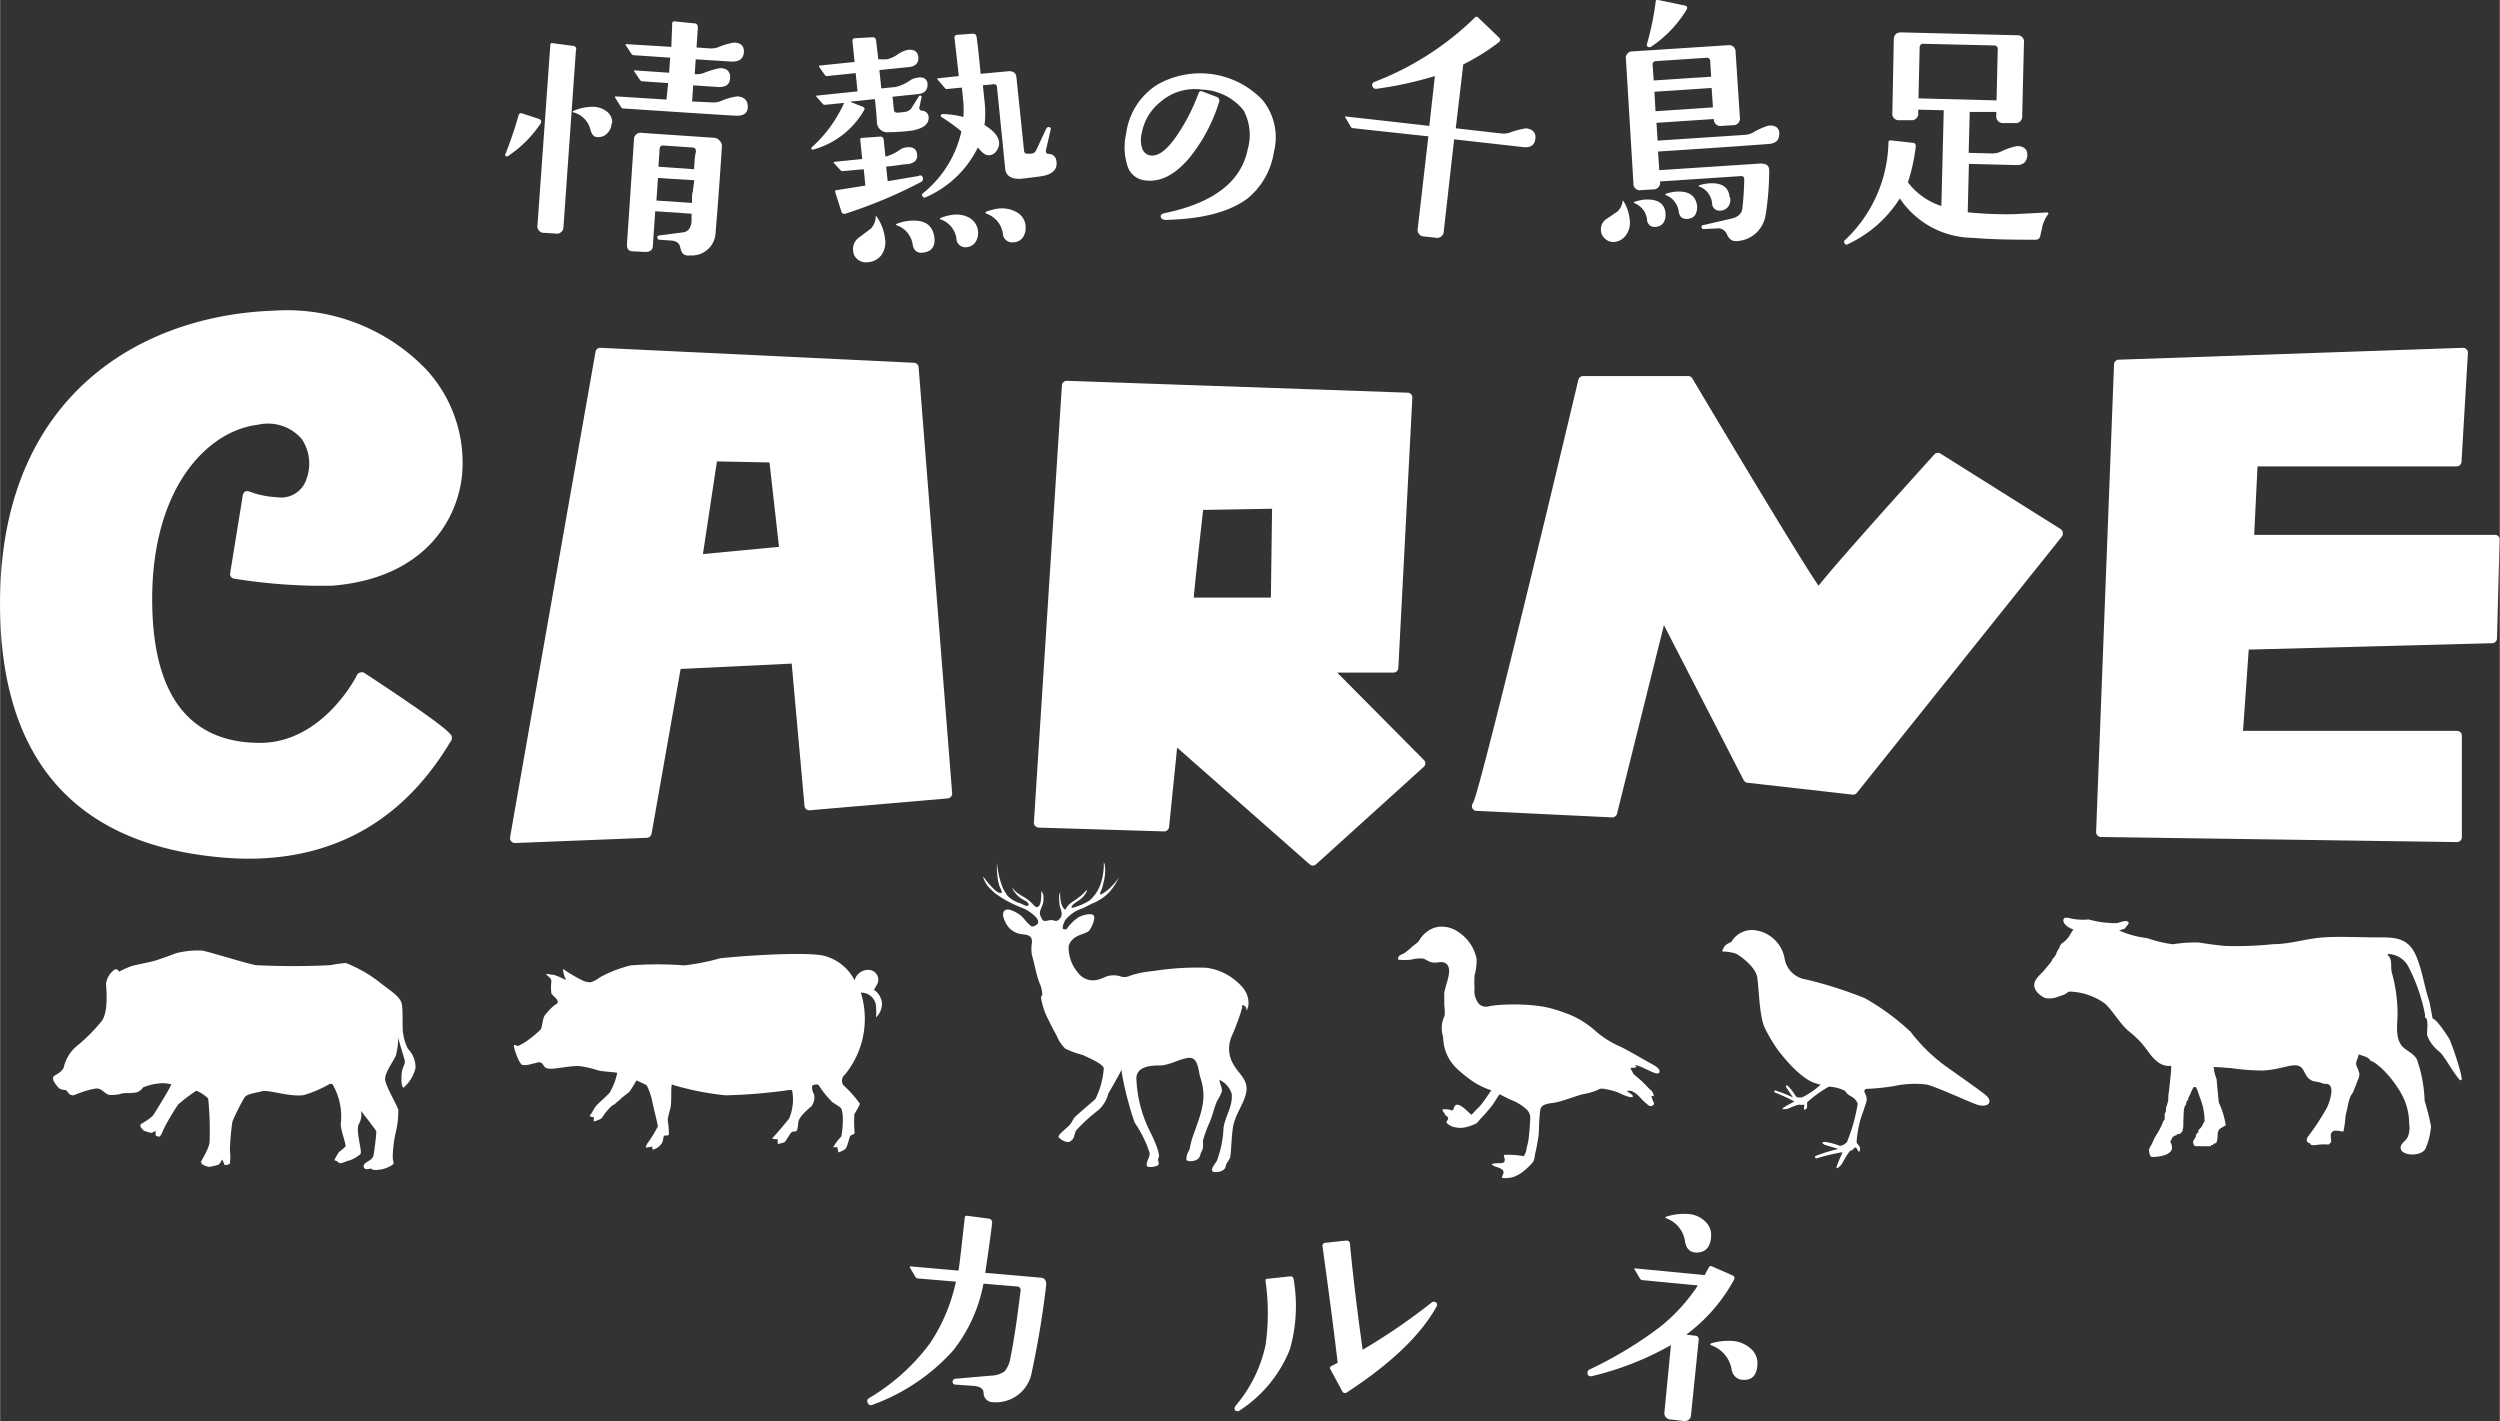
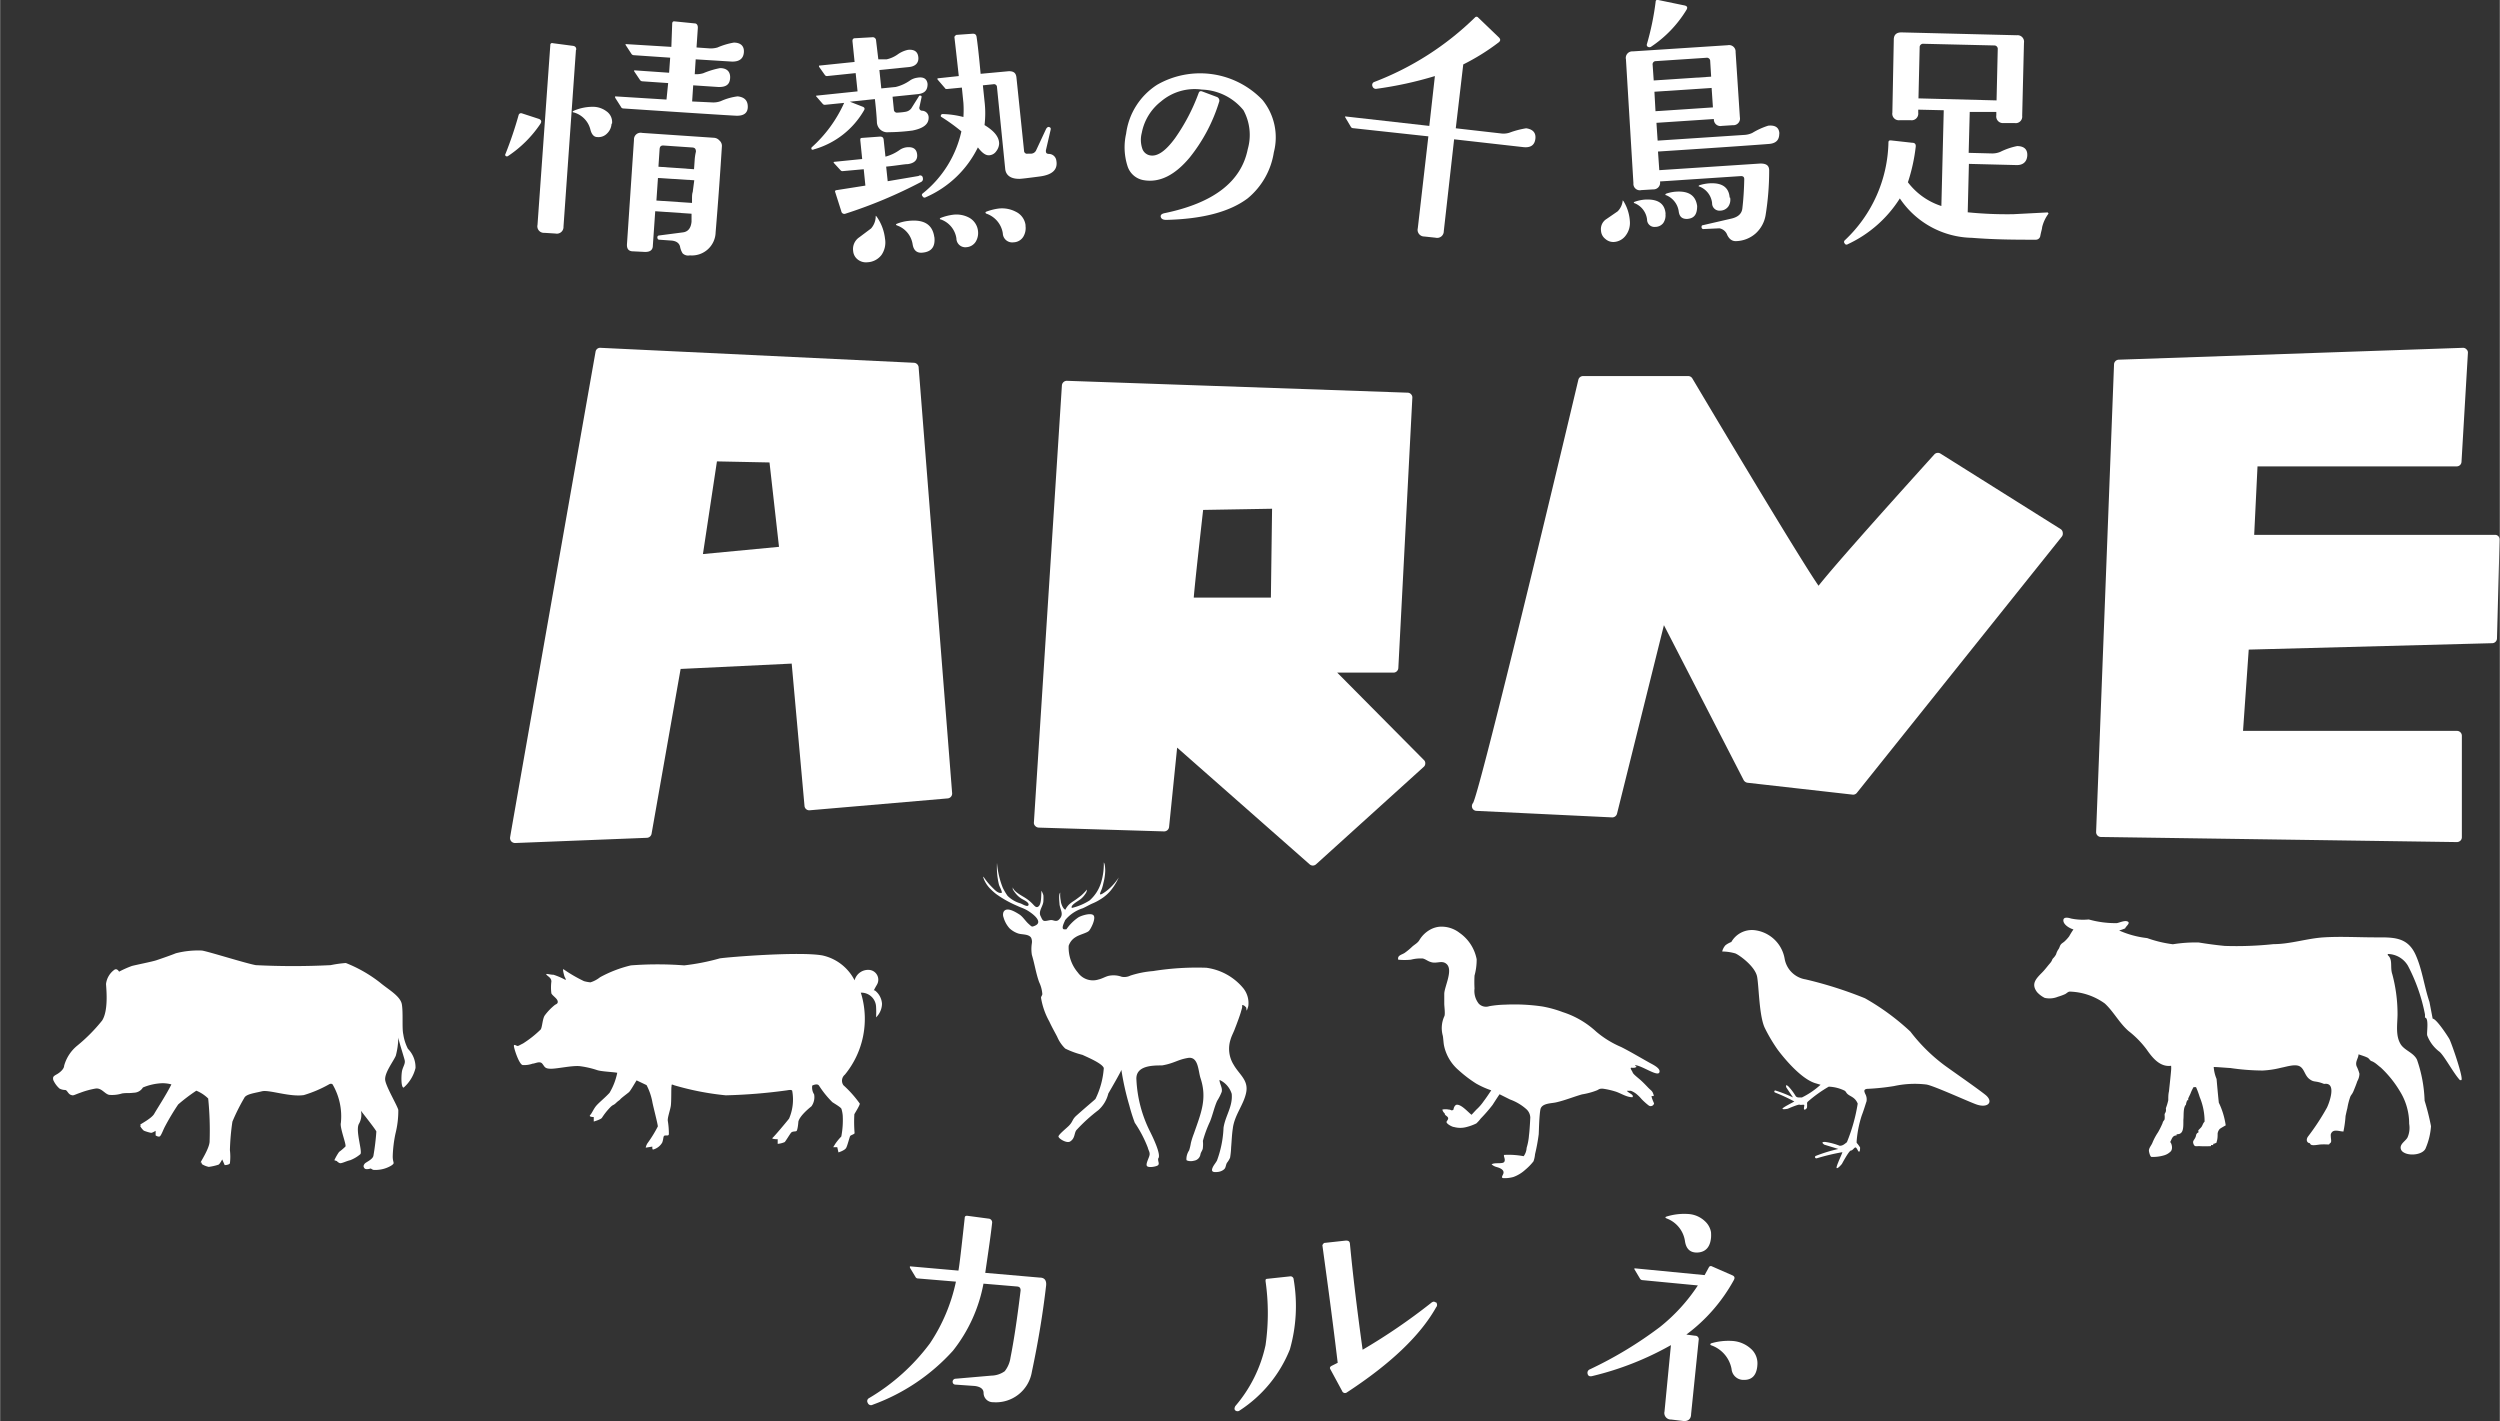
<svg xmlns="http://www.w3.org/2000/svg" width="74.31mm" height="42.24mm" viewBox="0 0 210.64 119.75">
  <rect x="0" y="0" width="210.64" height="119.75" fill="#333333" stroke="none" />
  <defs>
    <style>.cls-1,.cls-2{fill:#fff;}.cls-2{fill-rule:evenodd;}</style>
  </defs>
  <title>logo</title>
  <g id="レイヤー_2" data-name="レイヤー 2">
    <g id="レイヤー_2-2" data-name="レイヤー 2">
      <path class="cls-1" d="M88.14,108.32c-.26,2.26-.65,4.68-1.2,7.27a3.07,3.07,0,0,1-3.27,2.57.78.78,0,0,1-.8-.78c0-.35-.3-.54-.77-.59l-1.57-.11c-.18,0-.27-.1-.27-.26a.26.26,0,0,1,.27-.24l3-.26a2,2,0,0,0,1.12-.37,2.39,2.39,0,0,0,.49-1.16c.27-1.35.56-3.23.85-5.65,0-.2-.08-.31-.29-.33l-2.84-.24a12.89,12.89,0,0,1-2.57,5.65,16.86,16.86,0,0,1-6.76,4.55.29.29,0,0,1-.42-.15.28.28,0,0,1,.1-.4,17.42,17.42,0,0,0,5.14-4.62A14.88,14.88,0,0,0,80.54,108l-3.23-.27a.22.22,0,0,1-.18-.13l-.47-.78a.65.65,0,0,0,0-.11l4.09.36c.08-.39.25-1.87.53-4.44q0-.19.21-.18l1.8.24a.32.32,0,0,1,.3.36c-.11,1-.31,2.36-.58,4.21l4.6.4C88,107.66,88.18,107.89,88.14,108.32Z" />
      <path class="cls-1" d="M109,107.82a13.32,13.32,0,0,1-.32,5.89,11,11,0,0,1-4.22,5.14.29.29,0,0,1-.38,0c-.09-.08-.08-.2,0-.36a11.63,11.63,0,0,0,2.55-5.14,19,19,0,0,0,0-5.39c0-.13,0-.19.16-.2l1.87-.2A.27.27,0,0,1,109,107.82Zm12,1.92a.32.32,0,0,1,0,.43q-2,3.56-7.51,7.16a.26.26,0,0,1-.41-.12l-1-1.85c-.06-.11,0-.2.11-.26l.52-.26c-.53-4.44-1-7.75-1.29-9.91a.5.5,0,0,1,.15-.19l1.83-.2c.21,0,.32.06.34.26q.36,3.81,1.07,8.94a50.68,50.68,0,0,0,5.74-3.92C120.71,109.68,120.84,109.65,120.93,109.74Z" />
      <path class="cls-1" d="M146.09,107.87a14.24,14.24,0,0,1-4,4.59l.75.1a.29.29,0,0,1,.29.35l-.64,6.25c0,.43-.27.63-.68.58l-1-.12a.55.55,0,0,1-.56-.68l.54-5.59a25.45,25.45,0,0,1-6.6,2.6c-.24.07-.38,0-.42-.18a.31.31,0,0,1,.19-.38,33.39,33.39,0,0,0,5.92-3.58,15,15,0,0,0,3.18-3.49l-4.7-.45a.25.25,0,0,1-.18-.13l-.47-.79c0-.06,0-.08.05-.07l5.87.57.36-.66a.18.18,0,0,1,.25-.08l1.71.75C146.15,107.54,146.2,107.67,146.09,107.87Zm-1.92-4a3.09,3.09,0,0,1,0,.43c-.08.82-.48,1.23-1.19,1.25-.56,0-.89-.29-1-.92a2.41,2.41,0,0,0-1.54-1.95c-.16-.07-.14-.13,0-.17a5,5,0,0,1,1.8-.21,2.23,2.23,0,0,1,1.44.63A1.63,1.63,0,0,1,144.17,103.84Zm3.9,11.24c-.08.81-.47,1.19-1.17,1.17a1,1,0,0,1-1-.92,2.62,2.62,0,0,0-1.73-2,.09.09,0,0,1-.06-.08.13.13,0,0,1,.1-.09A5.12,5.12,0,0,1,146,113a2.56,2.56,0,0,1,1.5.63A1.64,1.64,0,0,1,148.07,115.08Z" />
      <path class="cls-2" d="M82.89,73.92a5.67,5.67,0,0,0,.73.88c.18.18.49.53.79.43,0-.2-.19-.49-.25-.7A6.32,6.32,0,0,1,84,72.71s0,0,0,0a7.15,7.15,0,0,0,.48,2.08,4.92,4.92,0,0,0,.41.7,2.54,2.54,0,0,0,1.1.64c.14.05.62.36.67.12s-.51-.45-.64-.55a1.9,1.9,0,0,1-.42-.38,2.71,2.71,0,0,1-.27-.38c0-.11,0-.16,0-.21,0,.35.71.72,1,.9a3.44,3.44,0,0,1,.72.59c.16.17.3.33.49.12s.19-.81.2-1.28a1.36,1.36,0,0,1,.17.39,3.54,3.54,0,0,1,0,.46c0,.45-.46.86-.23,1.3.07.13.12.32.26.38s.46-.06.64-.06.38.16.6,0c.5-.45.18-.77.09-1.31,0-.18-.11-.85.06-1,0,0,0,0,0,0a2.48,2.48,0,0,0,.05.71c0,.19.18.66.38.73v0h0a1.55,1.55,0,0,1,.38-.5,2.8,2.8,0,0,1,.35-.25c.22-.15.42-.3.62-.46a4.3,4.3,0,0,0,.47-.49.63.63,0,0,1-.14.37,1.84,1.84,0,0,1-.42.46c-.13.11-.87.49-.71.72a4.92,4.92,0,0,0,1.49-.63,3.28,3.28,0,0,0,1-1.61,5.34,5.34,0,0,0,.2-1.59c.11.11.12.57.12.72a4.5,4.5,0,0,1-.15,1,3.92,3.92,0,0,1-.13.49c-.11.3-.34.66.11.38a3.88,3.88,0,0,0,.6-.47,4.72,4.72,0,0,0,.71-.86,4.68,4.68,0,0,1-.5.87,3.47,3.47,0,0,1-1.09,1,4.05,4.05,0,0,1-.62.32c-.28.12-.55.29-.83.41a3.15,3.15,0,0,0-1.48,1c0,.06-.46.84,0,.77l.11,0v0a3.81,3.81,0,0,1,1-1c.21-.14,1.08-.43,1.29-.17s-.22,1.12-.39,1.3-.81.32-1.11.52a1.34,1.34,0,0,0-.6.74,3.25,3.25,0,0,0,.78,2.26,1.55,1.55,0,0,0,1.73.58c.28-.06.54-.22.82-.3a2,2,0,0,1,1.14.07,1.15,1.15,0,0,0,.73-.1,8.29,8.29,0,0,1,1.91-.38,23.31,23.31,0,0,1,4.49-.28,4.87,4.87,0,0,1,3.11,1.72,2,2,0,0,1,.43,1.49,2,2,0,0,1-.14.41L105,84.9l-.12-.12a.39.39,0,0,0-.22-.09s0,.13,0,.18-.08.3-.12.45c-.11.36-.24.7-.37,1.05l-.12.31c-.1.29-.27.58-.36.89a2.54,2.54,0,0,0,.25,2.15c.47.83,1.26,1.29,1.06,2.33s-1,1.92-1.13,3.06c-.08.52-.09,1-.14,1.57a6.4,6.4,0,0,1-.09.88,2,2,0,0,1-.27.44c-.07.14-.08.27-.14.41s-.3.3-.57.34c-.47.06-.69,0-.43-.48.1-.17.22-.31.31-.48a9,9,0,0,0,.55-2.76c.15-1,.79-1.79.69-2.85A1.9,1.9,0,0,0,102.75,91c0,.32.26.64.19,1a4.29,4.29,0,0,1-.39.77c-.25.56-.37,1.17-.6,1.74a9.91,9.91,0,0,0-.6,1.63,2.73,2.73,0,0,1,0,.57c0,.21-.18.37-.21.59a.64.64,0,0,1-.54.51,1,1,0,0,1-.54,0c-.12-.07-.08,0-.1-.13a1.35,1.35,0,0,1,.23-.74,4.18,4.18,0,0,0,.15-.63,6.46,6.46,0,0,1,.25-.78c.59-1.7,1.14-2.93.56-4.68h0c-.2-.61-.17-1.85-1.06-1.7s-1.14.45-2.18.63c-.78,0-2.26,0-2.16,1.22a10.82,10.82,0,0,0,1.14,4.34c.17.34,1,2,.69,2.29l0,0v0h0a.36.36,0,0,0,0,.11h0c0,.15.11.32,0,.44s-.8.25-.94.08.19-.71.22-.95-.1-.37-.15-.6a10.31,10.31,0,0,0-1.1-2.1,14.56,14.56,0,0,1-.46-1.46,22.89,22.89,0,0,1-.67-3c0,.11-1,1.83-1.1,2a2.73,2.73,0,0,1-.84,1.4,14,14,0,0,0-1.8,1.63c-.26.24-.12.71-.56,1-.29.21-1-.24-1-.41s.75-.76.9-.93c.32-.33.25-.5.6-.82,1-.89,1.57-1.35,1.62-1.42A7,7,0,0,0,93,90c-.14-.39-1.29-.87-1.8-1.11a7.17,7.17,0,0,1-1.45-.53,3,3,0,0,1-.68-1c-.22-.42-.46-.84-.66-1.28a6.11,6.11,0,0,1-.7-2c0-.12.11-.2.11-.32a2.82,2.82,0,0,0-.27-1c-.27-.75-.38-1.54-.61-2.29a3.12,3.12,0,0,1,0-1,.83.83,0,0,0-.06-.44c-.2-.34-.79-.26-1.1-.37a2,2,0,0,1-.72-.43,2.29,2.29,0,0,1-.51-.93.63.63,0,0,1,0-.45c.25-.48,1,0,1.31.19s.52.56.8.81.26.27.51.17c.78-.31-.13-1-.53-1.25s-.62-.28-.92-.43a9.23,9.23,0,0,1-1.79-1,4.83,4.83,0,0,1-.42-.37,2.51,2.51,0,0,1-.52-.68,1.51,1.51,0,0,1-.16-.42Z" />
      <path class="cls-1" d="M45.52,10.44a9.86,9.86,0,0,1-2.71,2.7.18.18,0,0,1-.22,0,.16.16,0,0,1,0-.19,32.37,32.37,0,0,0,1.1-3.26.21.21,0,0,1,.27-.14l1.44.47C45.6,10.1,45.65,10.24,45.52,10.44Zm3-6.24L47.47,19.1a.56.56,0,0,1-.67.58l-.94-.06a.55.55,0,0,1-.58-.67L46.36,3.79a.15.15,0,0,1,.21-.15l1.67.22C48.46,3.88,48.56,4,48.54,4.2Zm3,6.22a1.23,1.23,0,0,1-.37.82,1,1,0,0,1-.83.31c-.29,0-.48-.23-.58-.62a2,2,0,0,0-1.42-1.46c-.11,0-.1-.08,0-.13A4,4,0,0,1,50,9a1.89,1.89,0,0,1,1.08.37A1.1,1.1,0,0,1,51.56,10.42ZM63,9c0,.53-.35.78-1,.75s-3.62-.22-9.49-.61A.22.22,0,0,1,52.31,9l-.49-.77c0-.08,0-.11,0-.11l4.33.27L56.29,7l-2.2-.15a.27.27,0,0,1-.18-.12L53.42,6a.25.25,0,0,1,0-.07s0,0,.07,0l2.88.2.09-1.27-3.08-.21a.24.24,0,0,1-.19-.12l-.49-.75s0-.05,0-.06,0,0,.09,0l3.77.23L56.63,2c0-.14.07-.21.18-.2l1.7.17c.2,0,.29.16.28.39L58.68,4l1,.07A2,2,0,0,0,60.45,4a6,6,0,0,1,1.37-.41c.6,0,.89.31.85.82s-.35.79-1,.78L58.61,5l-.08,1.25h0a2,2,0,0,0,.72-.08,7,7,0,0,1,1.41-.43c.61,0,.89.33.85.86s-.35.75-1,.73l-2.11-.14-.09,1.36L60,8.63a1.78,1.78,0,0,0,.73-.11,5,5,0,0,1,1.41-.4C62.7,8.18,63,8.45,63,9ZM60.82,12.3c-.13,2.09-.3,4.52-.53,7.27a2,2,0,0,1-2.17,1.95.67.67,0,0,1-.61-.17,1.58,1.58,0,0,1-.22-.58c-.08-.3-.33-.47-.75-.5l-1-.07c-.1,0-.15-.07-.16-.18s.06-.18.17-.18l2-.26c.42-.06.66-.36.71-.9l0-.67-3.06-.21L55,20.69q0,.55-.66.54l-1-.05c-.38,0-.55-.21-.52-.62l.59-8.78a.56.56,0,0,1,.69-.58l6.05.41a.65.65,0,0,1,.45.22A.6.6,0,0,1,60.82,12.3Zm-2.19.48c0-.22-.08-.33-.28-.35l-2.48-.17c-.19,0-.28.09-.3.29l-.1,1.5,3,.21.05-.71A4.09,4.09,0,0,1,58.63,12.78Zm-.14,2.41L55.43,15l-.13,1.9,3,.2s0-.16,0-.34,0-.42.06-.58Z" />
      <path class="cls-1" d="M78.15,7.08c0,.5-.22.78-.8.85l-2.15.22.11,1.09a.26.26,0,0,0,.31.25,5.26,5.26,0,0,0,.67-.07.76.76,0,0,0,.49-.29l.63-1a.11.11,0,0,1,.17-.06c.06,0,.08.07.06.14L77.47,9a.24.24,0,0,0,.23.33.57.57,0,0,1,.54.59c0,.53-.41.89-1.36,1.08a16.44,16.44,0,0,1-2,.14.88.88,0,0,1-1-.9c0,.2,0-.43-.17-1.89l-2.11.22L72.7,9c.14.06.17.15.11.27a7.1,7.1,0,0,1-4.25,3.32.16.16,0,0,1-.18,0,.17.17,0,0,1,0-.17,11.16,11.16,0,0,0,2.74-3.75l-1.59.16a.23.23,0,0,1-.2-.06l-.54-.62q-.08-.08,0-.09l3.46-.36-.16-1.54-2.41.25a.21.21,0,0,1-.17-.07L69,5.62s0-.08,0-.09l3-.31-.18-1.76c0-.16.06-.24.24-.24l1.42-.08a.28.28,0,0,1,.33.27L74,5,74.7,5a2.56,2.56,0,0,0,.91-.4,2.33,2.33,0,0,1,.89-.4c.53-.05.82.15.87.61s-.21.78-.78.84l-2.5.25.16,1.55,1.21-.12a3.52,3.52,0,0,0,1.24-.57,1.43,1.43,0,0,1,.57-.21C77.81,6.45,78.1,6.64,78.15,7.08ZM77.75,15a.28.28,0,0,1-.16.34A40,40,0,0,1,71.25,18a.26.26,0,0,1-.37-.2l-.51-1.6c-.05-.1,0-.17.13-.18l2.41-.38-.14-1.38L71,14.42a.2.2,0,0,1-.18-.07l-.56-.61c-.06-.06,0-.09,0-.1l2.38-.24-.16-1.59c0-.12,0-.18.15-.19l1.51-.11c.19,0,.29.07.31.27l.15,1.42h0a3.66,3.66,0,0,0,1.22-.58,1.32,1.32,0,0,1,.58-.21c.53-.05.82.14.87.6s-.21.74-.79.82c-.28,0-.89.12-1.82.21l.13,1.23,2.6-.44A.22.22,0,0,1,77.75,15Zm-3.18,5.15a1.85,1.85,0,0,1-.3,1.33,1.57,1.57,0,0,1-1.18.62,1.12,1.12,0,0,1-.81-.22,1,1,0,0,1-.4-.72A1.19,1.19,0,0,1,72.39,20l1-.75a1.57,1.57,0,0,0,.39-1c0-.05,0-.07,0-.07s0,0,.07.06A4,4,0,0,1,74.57,20.17Zm4.15-.2c.1.82-.22,1.27-1,1.34-.47.05-.75-.19-.83-.71A2,2,0,0,0,75.58,19q-.18-.08,0-.15a3.58,3.58,0,0,1,1-.24C77.88,18.48,78.58,18.94,78.72,20ZM89,13.53c.14.76-.33,1.2-1.39,1.34s-1.65.21-1.75.2c-.72,0-1.12-.31-1.17-.85L84,7.35a.25.25,0,0,0-.31-.25l-.88.09.14,1.35a8.48,8.48,0,0,1,0,2c.82.5,1.23,1,1.23,1.57a1.12,1.12,0,0,1-.24.63.77.77,0,0,1-.55.34c-.31.05-.63-.17-1-.66A8.8,8.8,0,0,1,78,16.62a.18.18,0,0,1-.27-.08.22.22,0,0,1-.06-.1.16.16,0,0,1,.07-.14A9.23,9.23,0,0,0,81,11.07a15.81,15.81,0,0,0-1.71-1.23.11.11,0,0,1,0-.15.12.12,0,0,1,.12-.08,7.7,7.7,0,0,1,1.76.25,9,9,0,0,0,0-1.19l-.13-1.29L79.8,7.5c-.09,0-.15,0-.18-.07L79,6.71c-.05-.07,0-.11,0-.11l1.78-.19c-.11-1-.23-2.09-.37-3.3a.42.42,0,0,1,.16-.17l1.4-.1c.17,0,.28.07.31.27.08.53.2,1.57.34,3.11L85,6c.39,0,.6.13.64.54l.64,6.16a.25.25,0,0,0,.31.25l.28,0a.49.49,0,0,0,.44-.31l.83-1.78c.08-.13.17-.19.27-.15s.14.09.11.23l-.4,1.73c0,.17,0,.28.24.3A.64.64,0,0,1,89,13.53ZM82.4,19.47a1.41,1.41,0,0,1-.2.91,1,1,0,0,1-.77.45.75.75,0,0,1-.85-.74,2,2,0,0,0-1.32-1.6c-.1,0-.1-.09,0-.13a4.42,4.42,0,0,1,1-.26,2.28,2.28,0,0,1,1.37.23A1.45,1.45,0,0,1,82.4,19.47Zm4-.46a1.41,1.41,0,0,1-.19.95,1,1,0,0,1-.82.46.79.79,0,0,1-.9-.76A2.08,2.08,0,0,0,83.09,18c-.09-.07-.07-.12,0-.16a4.73,4.73,0,0,1,1-.26,2.5,2.5,0,0,1,1.49.26A1.46,1.46,0,0,1,86.41,19Z" />
      <path class="cls-1" d="M107.33,12.83a6.26,6.26,0,0,1-2.2,3.88q-2.26,1.71-6.87,1.82c-.27,0-.42-.09-.46-.25s.08-.27.33-.32q6.18-1.28,7-5.39a4.35,4.35,0,0,0-.36-3.28,4.7,4.7,0,0,0-3.5-1.74,4.38,4.38,0,0,0-3.45,1A4.39,4.39,0,0,0,96.2,11.2a2.31,2.31,0,0,0,.06,1.37.85.85,0,0,0,.68.53c.61.09,1.29-.4,2.06-1.45a16.36,16.36,0,0,0,2-3.83c.06-.14.16-.17.33-.1l1.17.44a.33.33,0,0,1,.21.45,14.08,14.08,0,0,1-2.47,4.66q-1.86,2.23-3.83,1.92A1.72,1.72,0,0,1,95,14a5.19,5.19,0,0,1-.12-2.73,5.77,5.77,0,0,1,2.62-4.13,7.28,7.28,0,0,1,8.87,1.28A5,5,0,0,1,107.33,12.83Z" />
      <path class="cls-1" d="M129.37,11.68c-.06.55-.4.78-1,.72l-5.85-.66-.87,7.74a.56.56,0,0,1-.7.55l-.94-.1a.56.56,0,0,1-.55-.7l.89-7.74L114,10.8a.22.22,0,0,1-.19-.13l-.47-.79,0-.06a.1.1,0,0,1,.09,0l7,.79.47-4.2A31.47,31.47,0,0,1,116,7.48a.3.3,0,0,1-.36-.21.27.27,0,0,1,.17-.37,24.78,24.78,0,0,0,8.47-5.43.17.17,0,0,1,.26,0l1.75,1.68c.15.15.15.28,0,.41a18.54,18.54,0,0,1-3,1.87l-.63,5.38,3.77.43a1.69,1.69,0,0,0,.73-.05,7.44,7.44,0,0,1,1.43-.38C129.15,10.89,129.42,11.18,129.37,11.68Z" />
      <path class="cls-1" d="M137.33,18.64a1.74,1.74,0,0,1-.33,1.18,1.33,1.33,0,0,1-1,.57,1,1,0,0,1-.74-.26.93.93,0,0,1-.36-.68,1,1,0,0,1,.47-1l.93-.64a1.49,1.49,0,0,0,.42-.85c0-.09,0-.09.08,0A3.68,3.68,0,0,1,137.33,18.64Zm3-.61a1.13,1.13,0,0,1-.19.77.85.85,0,0,1-.67.32.62.62,0,0,1-.69-.62,1.69,1.69,0,0,0-1.06-1.38c-.08,0-.07-.08,0-.11a3.36,3.36,0,0,1,.86-.19C139.69,16.75,140.27,17.15,140.34,18Zm9.59-6.78c0,.53-.25.83-.87.88s-3.63.27-9.35.64l.11,1.57,8.52-.56c.51,0,.75.17.74.62a23.74,23.74,0,0,1-.3,3.72,2.67,2.67,0,0,1-.85,1.56,2.59,2.59,0,0,1-1.67.64c-.29,0-.53-.15-.71-.51a.87.87,0,0,0-.66-.57l-1.31.06a.16.16,0,0,1-.2-.14c0-.11,0-.17.14-.19l2.38-.55c.56-.13.87-.41.92-.86.08-.67.14-1.49.16-2.46,0-.18-.09-.27-.3-.26l-6.8.45v0a.56.56,0,0,1-.58.67l-1,.06a.54.54,0,0,1-.66-.58L137,5a.55.55,0,0,1,.58-.67l8-.52a.55.55,0,0,1,.66.58l.36,5.49a.56.56,0,0,1-.6.67l-.93.06a.55.55,0,0,1-.66-.58v0l-4.84.32.1,1.5,7.28-.48a1.8,1.8,0,0,0,.7-.17,6.15,6.15,0,0,1,1.34-.61Q149.89,10.5,149.93,11.25ZM142.1.83a9.92,9.92,0,0,1-3,3.12.26.26,0,0,1-.24,0,.18.18,0,0,1-.1-.21,22.93,22.93,0,0,0,.74-3.57c0-.15.09-.21.22-.17l2.22.46C142.16.51,142.22.63,142.1.83Zm2.12,6.58-4.82.32.09,1.64,4.84-.32Zm-.12-2.26a.28.28,0,0,0-.34-.28l-4.23.28a.27.27,0,0,0-.28.32l.09,1.31,4.84-.32ZM143,17.36c0,.69-.23,1.05-.86,1.09-.4,0-.63-.18-.69-.62a1.73,1.73,0,0,0-1.06-1.38c-.09,0-.09-.08,0-.13a3.15,3.15,0,0,1,.83-.17C142.3,16.08,142.88,16.48,143,17.36Zm2.78-.71a1,1,0,0,1-.16.76.86.86,0,0,1-.67.34.62.62,0,0,1-.69-.63,1.68,1.68,0,0,0-1.07-1.4c-.09,0-.08-.07,0-.11a3.57,3.57,0,0,1,.83-.16C145.1,15.38,145.67,15.78,145.74,16.65Z" />
      <path class="cls-1" d="M172.61,18a3.14,3.14,0,0,0-.54,1.15c0,.12-.08.35-.15.71a.38.38,0,0,1-.38.34c-1.58,0-3.38,0-5.39-.16a7.48,7.48,0,0,1-6.07-3.32,10.34,10.34,0,0,1-4.39,3.86.17.17,0,0,1-.26-.07.18.18,0,0,1,0-.25A11.63,11.63,0,0,0,159.12,12c0-.13.07-.18.2-.17l1.8.2q.33,0,.3.33a15,15,0,0,1-.66,3,5.76,5.76,0,0,0,2.82,2l.2-8.07-2.15-.05v.27a.56.56,0,0,1-.64.62l-.93,0a.55.55,0,0,1-.61-.64l.12-6.15c0-.42.24-.62.67-.61l9.69.24a.55.55,0,0,1,.61.64l-.15,6.15a.55.55,0,0,1-.64.61l-.93,0a.56.56,0,0,1-.61-.65V9.43l-2.24,0-.09,3.45,1.95.05a1.75,1.75,0,0,0,.71-.13,5.76,5.76,0,0,1,1.42-.49c.59,0,.88.28.86.78s-.32.84-.92.82l-4-.1-.1,4.08a33.43,33.43,0,0,0,3.84.16l2.9-.15A.46.46,0,0,1,172.61,18Zm-4.38-9.54.1-4.3a.29.29,0,0,0-.31-.33l-5.94-.14a.29.29,0,0,0-.33.31l-.1,4.29Z" />
-       <path class="cls-1" d="M23.07,26.18C12.19,26.54.42,33,0,49.9-.31,63.44,5.84,71,18.3,72.22a26,26,0,0,0,2.61.14c7.26,0,12.92-3.2,16.81-9.49a4,4,0,0,1,.26-.41.47.47,0,0,0,.08-.34c0-.21-.1-.64-7.41-5.44a.43.43,0,0,0-.33,0,.4.4,0,0,0-.26.21c0,.06-2.87,5.71-8.16,5.71-6,0-9.09-4.07-9.09-12.11,0-9.37,4.63-14.19,8.92-14.7A3.76,3.76,0,0,1,25.42,37a3.73,3.73,0,0,1,.4,3.34,2.24,2.24,0,0,1-2.49,1.56A7.6,7.6,0,0,1,21,41.42a.43.43,0,0,0-.35,0,.47.47,0,0,0-.2.29l-1.07,6.59a.39.39,0,0,0,.33.46,47.34,47.34,0,0,0,6.73.6c.52,0,1,0,1.47,0,7.43-.56,10.53-5.12,11-9.22a11.59,11.59,0,0,0-3-9A16.27,16.27,0,0,0,23.07,26.18Z" />
      <path class="cls-1" d="M173.64,44.59,163.5,38.22a.41.41,0,0,0-.52.08c-5.42,6-8.69,9.71-9.75,11.06-1.34-1.93-6.91-11.2-10.64-17.48a.41.41,0,0,0-.36-.19h-8.84a.41.41,0,0,0-.4.31c-3.27,13.8-8.34,34.69-8.87,35.66a.42.42,0,0,0-.07.43.4.4,0,0,0,.36.24l11.44.55h0a.42.42,0,0,0,.4-.32l3.95-15.88,6.72,13.06a.45.45,0,0,0,.32.22l8.85,1a.4.4,0,0,0,.37-.15l17.27-21.59a.41.41,0,0,0,.08-.32A.4.4,0,0,0,173.64,44.59Z" />
      <path class="cls-1" d="M210.52,45.19a.38.38,0,0,0-.29-.12H189.94l.28-5.77H207a.4.4,0,0,0,.41-.38l.54-9.18a.35.35,0,0,0-.12-.3.38.38,0,0,0-.3-.13l-29,1a.41.41,0,0,0-.4.39l-1.51,39.4a.41.41,0,0,0,.41.43l30,.43h0a.45.45,0,0,0,.29-.12.4.4,0,0,0,.12-.29V62a.41.41,0,0,0-.41-.41H189l.48-6.85L210,54.2a.41.41,0,0,0,.4-.4l.22-8.31A.42.42,0,0,0,210.52,45.19Z" />
      <path class="cls-1" d="M112.67,56.68h4.75a.41.41,0,0,0,.4-.39L119,33.52a.38.38,0,0,0-.11-.3.39.39,0,0,0-.29-.13l-28.7-1a.42.42,0,0,0-.43.38L87.11,69.3a.36.36,0,0,0,.11.3.42.42,0,0,0,.29.14l10.57.32a.42.42,0,0,0,.42-.36L99.18,63l11.16,9.83a.43.43,0,0,0,.27.11.43.43,0,0,0,.28-.11l9.06-8.2a.37.37,0,0,0,.14-.29.36.36,0,0,0-.12-.3Zm-12.09-6.32c.11-1.37.57-5.4.79-7.39l5.81-.1-.1,7.49Z" />
      <path class="cls-1" d="M77,30.57,50.59,29.31a.39.39,0,0,0-.42.34c-.07.39-6.88,39-7.2,40.91a.43.43,0,0,0,.1.34.45.45,0,0,0,.31.14h0l11.12-.44a.42.42,0,0,0,.39-.33l2.45-13.9,9.36-.45,1.08,12a.4.4,0,0,0,.44.36l11.62-1a.41.41,0,0,0,.38-.44L77.4,31A.42.42,0,0,0,77,30.57ZM65.63,46.08l-6.41.61,1.18-7.81,4.43.09Z" />
      <path class="cls-2" d="M145.39,79.65a1.9,1.9,0,0,1,.49-.27,2,2,0,0,1,1.93-1,2.92,2.92,0,0,1,2.56,2.39,2.13,2.13,0,0,0,1.77,1.76,34,34,0,0,1,5,1.59,20.06,20.06,0,0,1,3.83,2.81,14.58,14.58,0,0,0,2.9,2.86c.7.51,2.68,1.88,3.41,2.46s.25,1.15-.71.83c-.58-.19-3.65-1.6-4.25-1.69a8.21,8.21,0,0,0-2.73.13,19.34,19.34,0,0,1-2.15.23c-.49,0-.34.26-.28.42a.94.94,0,0,1,.11.65c-.05.12-.2.66-.4,1.18a9.26,9.26,0,0,0-.43,2.17v.13a2.79,2.79,0,0,1,.29.39c0,.09,0,.34-.08.36s-.17-.29-.28-.35-.25.25-.41.25-.76,1.13-.76,1.13-.34.42-.44.35.46-1.2.48-1.34a18.45,18.45,0,0,0-2.17.52c-.16,0-.15-.11-.11-.19a12.91,12.91,0,0,1,1.94-.6l-1.18-.36s-.41-.26.09-.23a5.33,5.33,0,0,1,1.2.32c.24,0,.36-.1.61-.3a14.55,14.55,0,0,0,.91-3.25c-.27-.67-.8-.58-1-1a.6.6,0,0,1-.08-.08,3.3,3.3,0,0,0-1.36-.35,11.14,11.14,0,0,0-1.76,1.26.59.59,0,0,0-.07.1,2.63,2.63,0,0,1,0,.38c0,.09-.16.23-.23.19s0-.26,0-.36-.28,0-.39-.05-1,.34-1,.34-.43.09-.45,0,.89-.54,1-.61a14.45,14.45,0,0,0-1.64-.76c-.11-.08,0-.15,0-.18a10.84,10.84,0,0,1,1.53.6l-.56-.83s-.14-.37.17-.1a4.55,4.55,0,0,1,.61.81c.11.15.27.12.53.12a6.78,6.78,0,0,0,1.57-1.07l-.47-.14c-1.3-.42-2.82-2.38-3.14-2.81a13.65,13.65,0,0,1-1.1-1.86c-.46-1-.48-3.35-.63-4.26s-1.55-1.89-1.85-2a4.14,4.14,0,0,0-1.1-.16A1.19,1.19,0,0,1,145.39,79.65Z" />
      <path class="cls-2" d="M118.35,80.3a5.46,5.46,0,0,0,.64-.53c.2-.18.47-.31.61-.56a2.43,2.43,0,0,1,.9-.87,2,2,0,0,1,.82-.25,2.48,2.48,0,0,1,1.66.52,3.52,3.52,0,0,1,1.44,2.22,5,5,0,0,1-.18,1.38,9.94,9.94,0,0,0,0,1.09,1.72,1.72,0,0,0,.36,1.28.85.85,0,0,0,.88.21,8.57,8.57,0,0,1,1.34-.13,16.24,16.24,0,0,1,3.12.15,9.55,9.55,0,0,1,1.74.48,7.52,7.52,0,0,1,2.81,1.64,8.16,8.16,0,0,0,2.11,1.3c.81.41,1.59.88,2.38,1.32.22.13,1,.47.83.83s-1.53-.63-2.06-.62c.13.15.23.12,0,.21a1.08,1.08,0,0,1-.31,0c-.12.05.08.26.13.41s.47.46.69.66.42.41.62.62.32.25.4.46.12.28-.12.23c0,.14.07.31.21.63a.29.29,0,0,1-.46.17,5.22,5.22,0,0,1-.6-.54,3.26,3.26,0,0,0-.46-.45,1.82,1.82,0,0,0-.43-.24l-.34,0c.13.2.63.32.47.54-.54,0-1-.36-1.5-.5a6.48,6.48,0,0,0-1-.22c-.24,0-.24,0-.47.13a6,6,0,0,1-1.28.35c-.73.21-1.43.5-2.17.67-.41.1-1.24.06-1.34.61s-.12,1.69-.14,2.08a15.72,15.72,0,0,1-.31,1.68,2.38,2.38,0,0,1-.13.6,4.61,4.61,0,0,1-.69.71,3,3,0,0,1-1,.61,2.7,2.7,0,0,1-.8.1c-.24,0-.17-.13-.08-.31.21-.41-.35-.57-.51-.62a1.07,1.07,0,0,1-.45-.23c.24-.19.94,0,1.07-.22s-.12-.52,0-.58a6.85,6.85,0,0,1,1.63.11,1.28,1.28,0,0,0,.25-.7,4.85,4.85,0,0,0,.2-1.07c.05-.33.1-1.27.11-1.49a1,1,0,0,0-.34-.71,4.21,4.21,0,0,0-1.37-.81l-.88-.44c-.24.35-.48.73-.59.9a13.07,13.07,0,0,1-1,1.15,2.92,2.92,0,0,1-.37.41,4.2,4.2,0,0,1-.82.3,2,2,0,0,1-1.06,0c-.15,0-.71-.3-.62-.46s.24-.28,0-.46-.09-.14-.19-.25a.56.56,0,0,1-.17-.3,1.32,1.32,0,0,1,.53,0c.24,0,.21.15.41,0,0-.07.06-.32.23-.4.4-.09,1,.63,1.29.84,0,0,.38-.41.41-.44a4,4,0,0,0,.63-.73c.14-.17.43-.61.62-.89a7.24,7.24,0,0,1-1.27-.57,10.41,10.41,0,0,1-1.46-1.11,3.75,3.75,0,0,1-1.23-2c-.07-.29-.07-.61-.12-.91a2.41,2.41,0,0,1,.12-1.64c.1-.15,0-.86,0-1.06s0-.55,0-.83c0-.6.77-2,.2-2.52-.39-.36-.84,0-1.33-.17-.26-.07-.43-.24-.68-.3a3.27,3.27,0,0,0-1,.1,5.47,5.47,0,0,1-1.07,0C117.72,80.5,118.11,80.46,118.35,80.3Z" />
      <path class="cls-2" d="M43.6,88.14c.09,0,.15-.06.46-.21a9,9,0,0,0,1.49-1.18c.13-.19.15-.9.34-1.18a4.71,4.71,0,0,1,.87-.9c.12-.06.28-.12.21-.34s-.43-.43-.52-.62a3.84,3.84,0,0,1,0-1c0-.31-.28-.42-.41-.57s.28,0,.59,0a5.77,5.77,0,0,1,1,.43c.1,0-.06-.22-.09-.33s-.18-.63-.06-.56a12.08,12.08,0,0,0,1.72,1,3.31,3.31,0,0,0,.54.1,2.46,2.46,0,0,0,.81-.43,10.41,10.41,0,0,1,2.6-1,29.35,29.35,0,0,1,4.49,0,18.78,18.78,0,0,0,3-.59c.8-.12,6.72-.59,8.64-.25A4,4,0,0,1,72,82.61a1.18,1.18,0,0,1,1.22-.88A.83.83,0,0,1,73.87,83c-.4.68-.19.44-.19.44a1.54,1.54,0,0,1,.63,1.14,1.64,1.64,0,0,1-.5,1.15,7.62,7.62,0,0,0,0-.9,1.24,1.24,0,0,0-1.29-1.18h0a2.41,2.41,0,0,1,.08.25,7.42,7.42,0,0,1-1.42,6.66.66.66,0,0,0-.12.89A9.47,9.47,0,0,1,72.44,93c0,.14-.37.73-.46.89A11.4,11.4,0,0,0,72,95.48c0,.1-.31.16-.37.25s-.22.78-.34,1-.65.38-.65.38l-.1-.44-.34,0,.19-.31a4.93,4.93,0,0,1,.49-.59A7.37,7.37,0,0,0,71,94a2.63,2.63,0,0,0-.1-.53c0-.12-.43-.37-.77-.59A8.18,8.18,0,0,1,69,91.48c-.15-.22-.57,0-.57,0a1.08,1.08,0,0,0,.16.74,1.32,1.32,0,0,1-.22,1c-.12.1-1,.79-1.11,1.31,0,.09-.06.72-.16.78s-.34,0-.46.15-.44.69-.53.78a1.88,1.88,0,0,1-.59.15V96s-.58,0-.43-.12,1.14-1.3,1.39-1.62a4.07,4.07,0,0,0,.27-2.3c0-.16-.27-.11-.45-.08a45.64,45.64,0,0,1-5.15.42,23.41,23.41,0,0,1-4.36-.85c-.28-.13-.19,0-.22.12s0,1.27-.06,1.64-.29,1-.25,1.24a6.68,6.68,0,0,1,.09,1.09c0,.21-.18.12-.34.15s-.09.25-.22.59a1.26,1.26,0,0,1-.77.59c-.09,0-.06-.25-.06-.25l-.56.09a1,1,0,0,1,.19-.43,10.36,10.36,0,0,0,.83-1.36c0-.19-.4-1.71-.46-2.05a5.05,5.05,0,0,0-.49-1.43l-.84-.4c-.22.35-.52.89-.65,1s-.62.47-.72.59-.13.09-.36.31-.2.11-.43.31a5.45,5.45,0,0,0-.75.93c-.07.15-.7.33-.7.33l0-.38s-.46,0-.3-.17.28-.51.51-.78.73-.67,1.12-1.09A5.38,5.38,0,0,0,52,90.4c-.36-.07-1.3-.1-1.68-.22a7.73,7.73,0,0,0-1.49-.34c-.65-.06-1.86.22-2.41.22s-.53-.18-.74-.43-.6,0-.81,0a2.16,2.16,0,0,1-.84.12c-.31-.06-.74-1.42-.74-1.61S43.5,88.14,43.6,88.14Z" />
      <path class="cls-2" d="M4.77,90.53c.32-.18.62-.48.62-.72a3.33,3.33,0,0,1,1.11-1.7A14.07,14.07,0,0,0,8.59,86c.54-.84.36-2.6.33-3.08a1.73,1.73,0,0,1,.69-1.19c.24-.18.41.15.41.15a8.59,8.59,0,0,1,1.08-.48c.33-.09,1.7-.36,2.06-.48s1.31-.45,1.64-.59A7.53,7.53,0,0,1,17,80.1c.51.07,3.7,1.08,4.54,1.23a63,63,0,0,0,6.31,0,9.84,9.84,0,0,1,1.28-.18A11.56,11.56,0,0,1,32,82.79c.71.6,1.73,1.14,1.85,1.85s0,2,.12,2.52a3.93,3.93,0,0,0,.39,1.22A2.21,2.21,0,0,1,35,90a3.21,3.21,0,0,1-1,1.65c-.24,0-.21-1.14-.12-1.47s.27-.56.21-.83-.54-1.74-.54-1.94a6.27,6.27,0,0,1-.21,1.55c-.2.48-1,1.49-.89,2.09s1,2.09,1.1,2.48a7.89,7.89,0,0,1-.24,2,10.75,10.75,0,0,0-.23,1.91c0,.6.23.54-.12.78a2.59,2.59,0,0,1-1.53.36c-.24-.12-.18-.12-.18-.12s-.42.14-.54,0-.11-.24,0-.39.72-.36.75-.72a19.83,19.83,0,0,0,.24-2c-.06-.18-1.24-1.66-1.3-1.75a1.54,1.54,0,0,1-.16,1.09c-.34.55.34,2.43.1,2.58a3,3,0,0,1-.85.5c-.3.06-.74.3-.88.24a.65.65,0,0,1-.24-.17l-.21-.07a4.45,4.45,0,0,1,.4-.7,4.9,4.9,0,0,0,.53-.45c.12-.11-.49-1.6-.38-2A5.33,5.33,0,0,0,28,91.36c-.08,0-.05-.08-.26,0a10.38,10.38,0,0,1-2.15.92c-1.2.18-2.93-.47-3.53-.32s-1.34.23-1.49.56a16.39,16.39,0,0,0-1,2,19.52,19.52,0,0,0-.21,2.4,4.72,4.72,0,0,1,0,1.11c-.09.15-.44.15-.44.15l-.21-.48s-.21.42-.33.45a4.56,4.56,0,0,1-.8.18,1.72,1.72,0,0,1-.59-.24s0-.18-.09-.13.75-1.18.75-1.79a27.1,27.1,0,0,0-.12-3.6,3.06,3.06,0,0,0-1-.66A14.48,14.48,0,0,0,15,93.07,20.21,20.21,0,0,0,13.85,95c-.1.19-.28.69-.4.76s-.35-.08-.35-.08l0-.39s-.3.19-.39.17a3.59,3.59,0,0,1-.6-.18,1.33,1.33,0,0,1-.31-.39s.09-.11,0-.11.95-.51,1.18-.92,1-1.58,1.45-2.48a2.86,2.86,0,0,0-.79-.1,4.69,4.69,0,0,0-1.61.36.91.91,0,0,1-.75.44c-.54.06-.54,0-1,.06a2.82,2.82,0,0,1-1.1.12c-.39-.09-.63-.6-1.14-.53a7,7,0,0,0-1.28.35c-.6.21-.57.27-.81.18s-.3-.41-.48-.41A1.06,1.06,0,0,1,5,91.73,2.11,2.11,0,0,1,4.47,91C4.44,90.77,4.44,90.71,4.77,90.53Z" />
      <path class="cls-2" d="M202.49,97.08a.46.46,0,0,1-.21-.37c0-.37.46-.59.59-.88A2,2,0,0,0,203,94.7a5.16,5.16,0,0,0-.78-2.74,9.07,9.07,0,0,0-1.61-2c-.19-.14-.37-.32-.57-.44s-.19-.08-.27-.13-.15-.19-.27-.26a2.88,2.88,0,0,0-.31-.13s-.46-.16-.46-.15c0,.32-.3.61-.16,1a3.41,3.41,0,0,1,.24.63,1.34,1.34,0,0,1-.18.63c-.09.27-.2.54-.31.81s-.18.3-.27.47a5.54,5.54,0,0,0-.26,1c-.06.22-.1.43-.15.65a9.39,9.39,0,0,1-.18,1.31c-.3,0-.8-.22-1,.1-.09.13-.07.19-.06.38s.09.44-.08.51l-.07.1s-.12,0-.17,0a4.57,4.57,0,0,0-.52,0c-.17,0-.72.14-.86,0s0-.08,0-.1c-.34,0-.41-.3-.23-.56a19.7,19.7,0,0,0,1.6-2.44c.14-.27.9-2.18-.24-2-.77-.31-.81-.1-1.22-.4s-.43-.84-.81-1.07-1.06,0-1.61.11a7.85,7.85,0,0,1-1.53.23,19.16,19.16,0,0,1-2.72-.21c-.11,0-1.41-.11-1.41-.08a3.19,3.19,0,0,0,.24,1c.06.67.12,1.35.19,2a6.4,6.4,0,0,1,.58,1.91s-.45.25-.51.31a.75.75,0,0,0-.17.37c0,.21,0,.42-.06.63s0,.13-.14.2-.19,0-.17.15l-.19,0s0,.06,0,.09a8.1,8.1,0,0,1-1,0c-.24,0-.38.07-.47-.17s0-.28.12-.49.06-.27.15-.39.1-.05.13-.1,0-.11,0-.16.21-.21.29-.34.11-.29.24-.41a5.31,5.31,0,0,0-.41-2.07,7.19,7.19,0,0,0-.31-.84h-.21a3.55,3.55,0,0,0-.26.55l-.19.4s0,.09,0,.14-.06,0-.07,0a1.17,1.17,0,0,0-.12.39c-.24.23-.18.88-.21,1.18s.06,1-.22,1.21c-.12.1-.19.08-.36.11,0,0,0,.06,0,.09-.29,0-.37.2-.47.42s-.07.09,0,.23.15.45,0,.67a1.27,1.27,0,0,1-.56.35,3.31,3.31,0,0,1-1.08.14c-.12,0-.22-.44-.22-.52,0-.26.23-.47.31-.71a5,5,0,0,1,.46-.85,7.22,7.22,0,0,0,.39-.79c0-.11.12-.19.16-.3a1.5,1.5,0,0,0,0-.37c0-.15.09-.18.11-.32s0-.16,0-.25a4.73,4.73,0,0,0,.2-.67c0-.25,0-.5.06-.75.06-.59.13-1.18.18-1.78a2.29,2.29,0,0,0,0-.37c-.94.13-1.58-.68-2.06-1.37a8.06,8.06,0,0,0-1.53-1.56c-.78-.68-1.27-1.65-2-2.32a5.31,5.31,0,0,0-2.94-1c-.16,0-.26.14-.4.21a4.31,4.31,0,0,1-.6.22,1.87,1.87,0,0,1-1.12.1,2.15,2.15,0,0,1-.64-.48c-.55-.71-.07-1.16.43-1.67.23-.23.43-.51.64-.75s.16-.29.26-.42a1.36,1.36,0,0,0,.27-.36,1.28,1.28,0,0,1,.19-.41c.1-.13.11-.28.2-.4s.23-.18.33-.28a3.07,3.07,0,0,0,.38-.42,6.1,6.1,0,0,1,.36-.58c-.3-.08-.83-.38-.85-.74s.46-.24.64-.18a5,5,0,0,0,1.5.08,8.3,8.3,0,0,0,2.37.31c.25-.05.68-.26.92-.13s-.18.41-.22.57a3.73,3.73,0,0,1-.51.18,7.94,7.94,0,0,0,2.36.64,10.24,10.24,0,0,0,2.17.52,12.12,12.12,0,0,1,2.17-.15c.73.12,1.47.22,2.2.29a29.73,29.73,0,0,0,4.11-.15c1.42,0,2.8-.48,4.22-.57s2.92,0,4.38,0,2.67-.06,3.36,1.44c.57,1.24.73,2.68,1.18,4l.27,1.41c.31,0,1.24,1.43,1.4,1.7s1.28,3.48,1,3.48h-.1c-.53-.56-1.29-2-1.71-2.38a3.07,3.07,0,0,1-1.05-1.39c-.06-.21.17-1.48-.19-1.5a2.4,2.4,0,0,0,0-.28,14.88,14.88,0,0,0-1.43-4.08,2,2,0,0,0-1.7-1,.38.38,0,0,0,0,.1c.45.38.17,1,.38,1.61a13,13,0,0,1,.44,3.34c0,.83-.2,1.83.28,2.58.34.51,1.08.69,1.36,1.28a11.57,11.57,0,0,1,.64,3.45,20.48,20.48,0,0,1,.54,2.15,5.7,5.7,0,0,1-.43,1.81C204.22,97.32,203,97.45,202.49,97.08Z" />
    </g>
  </g>
</svg>